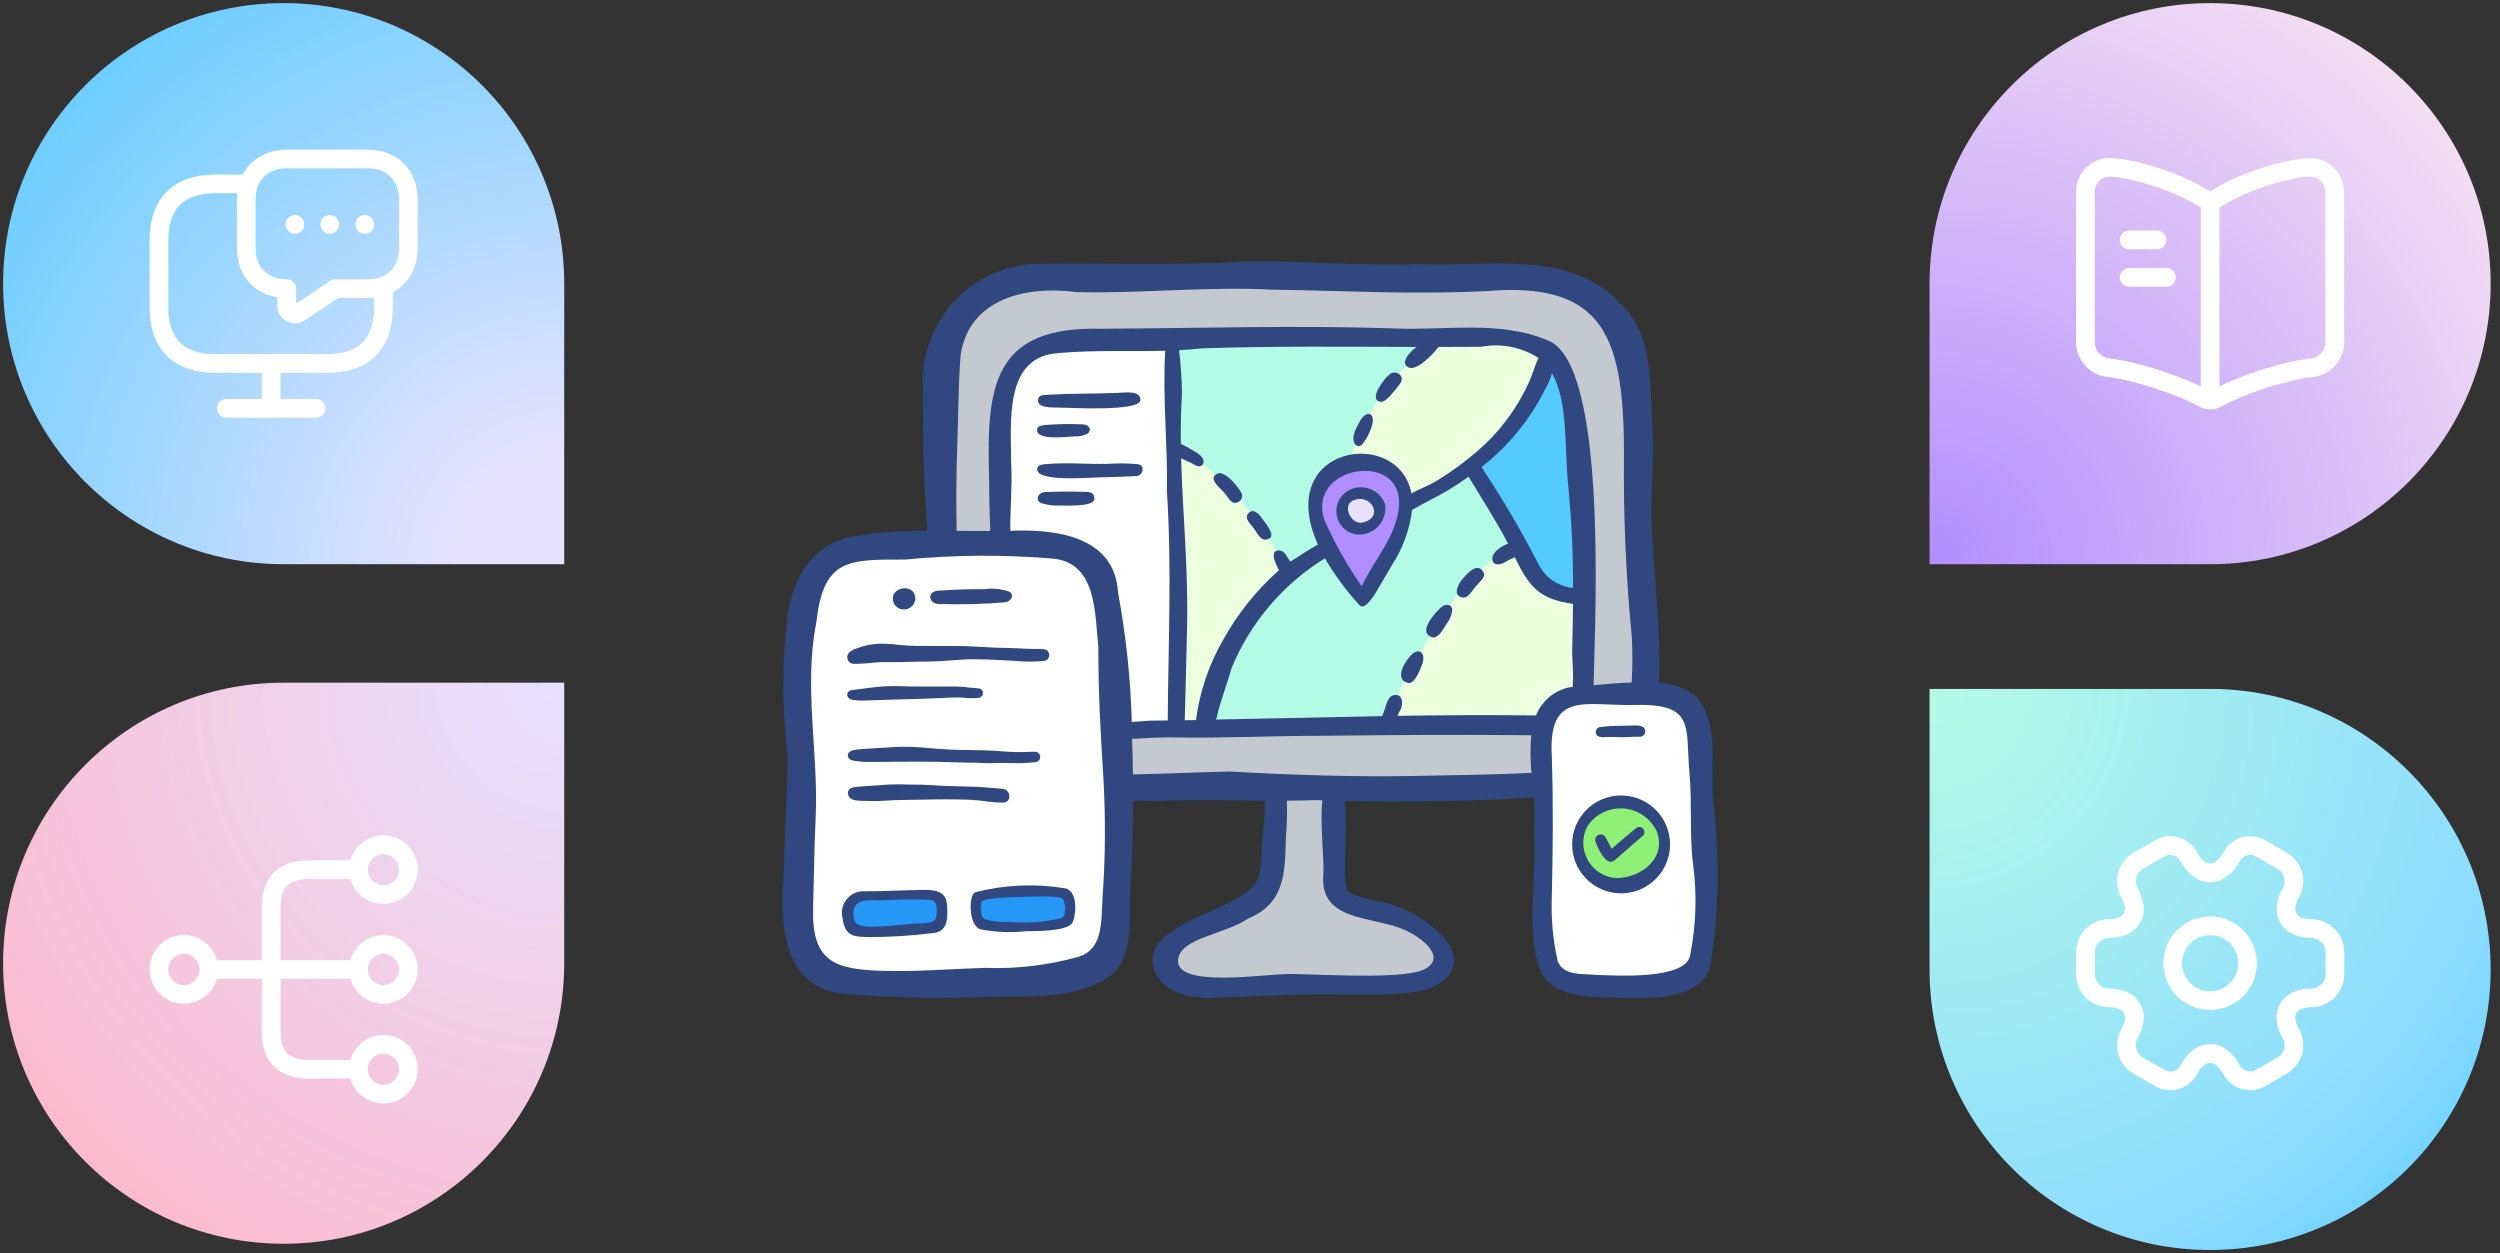
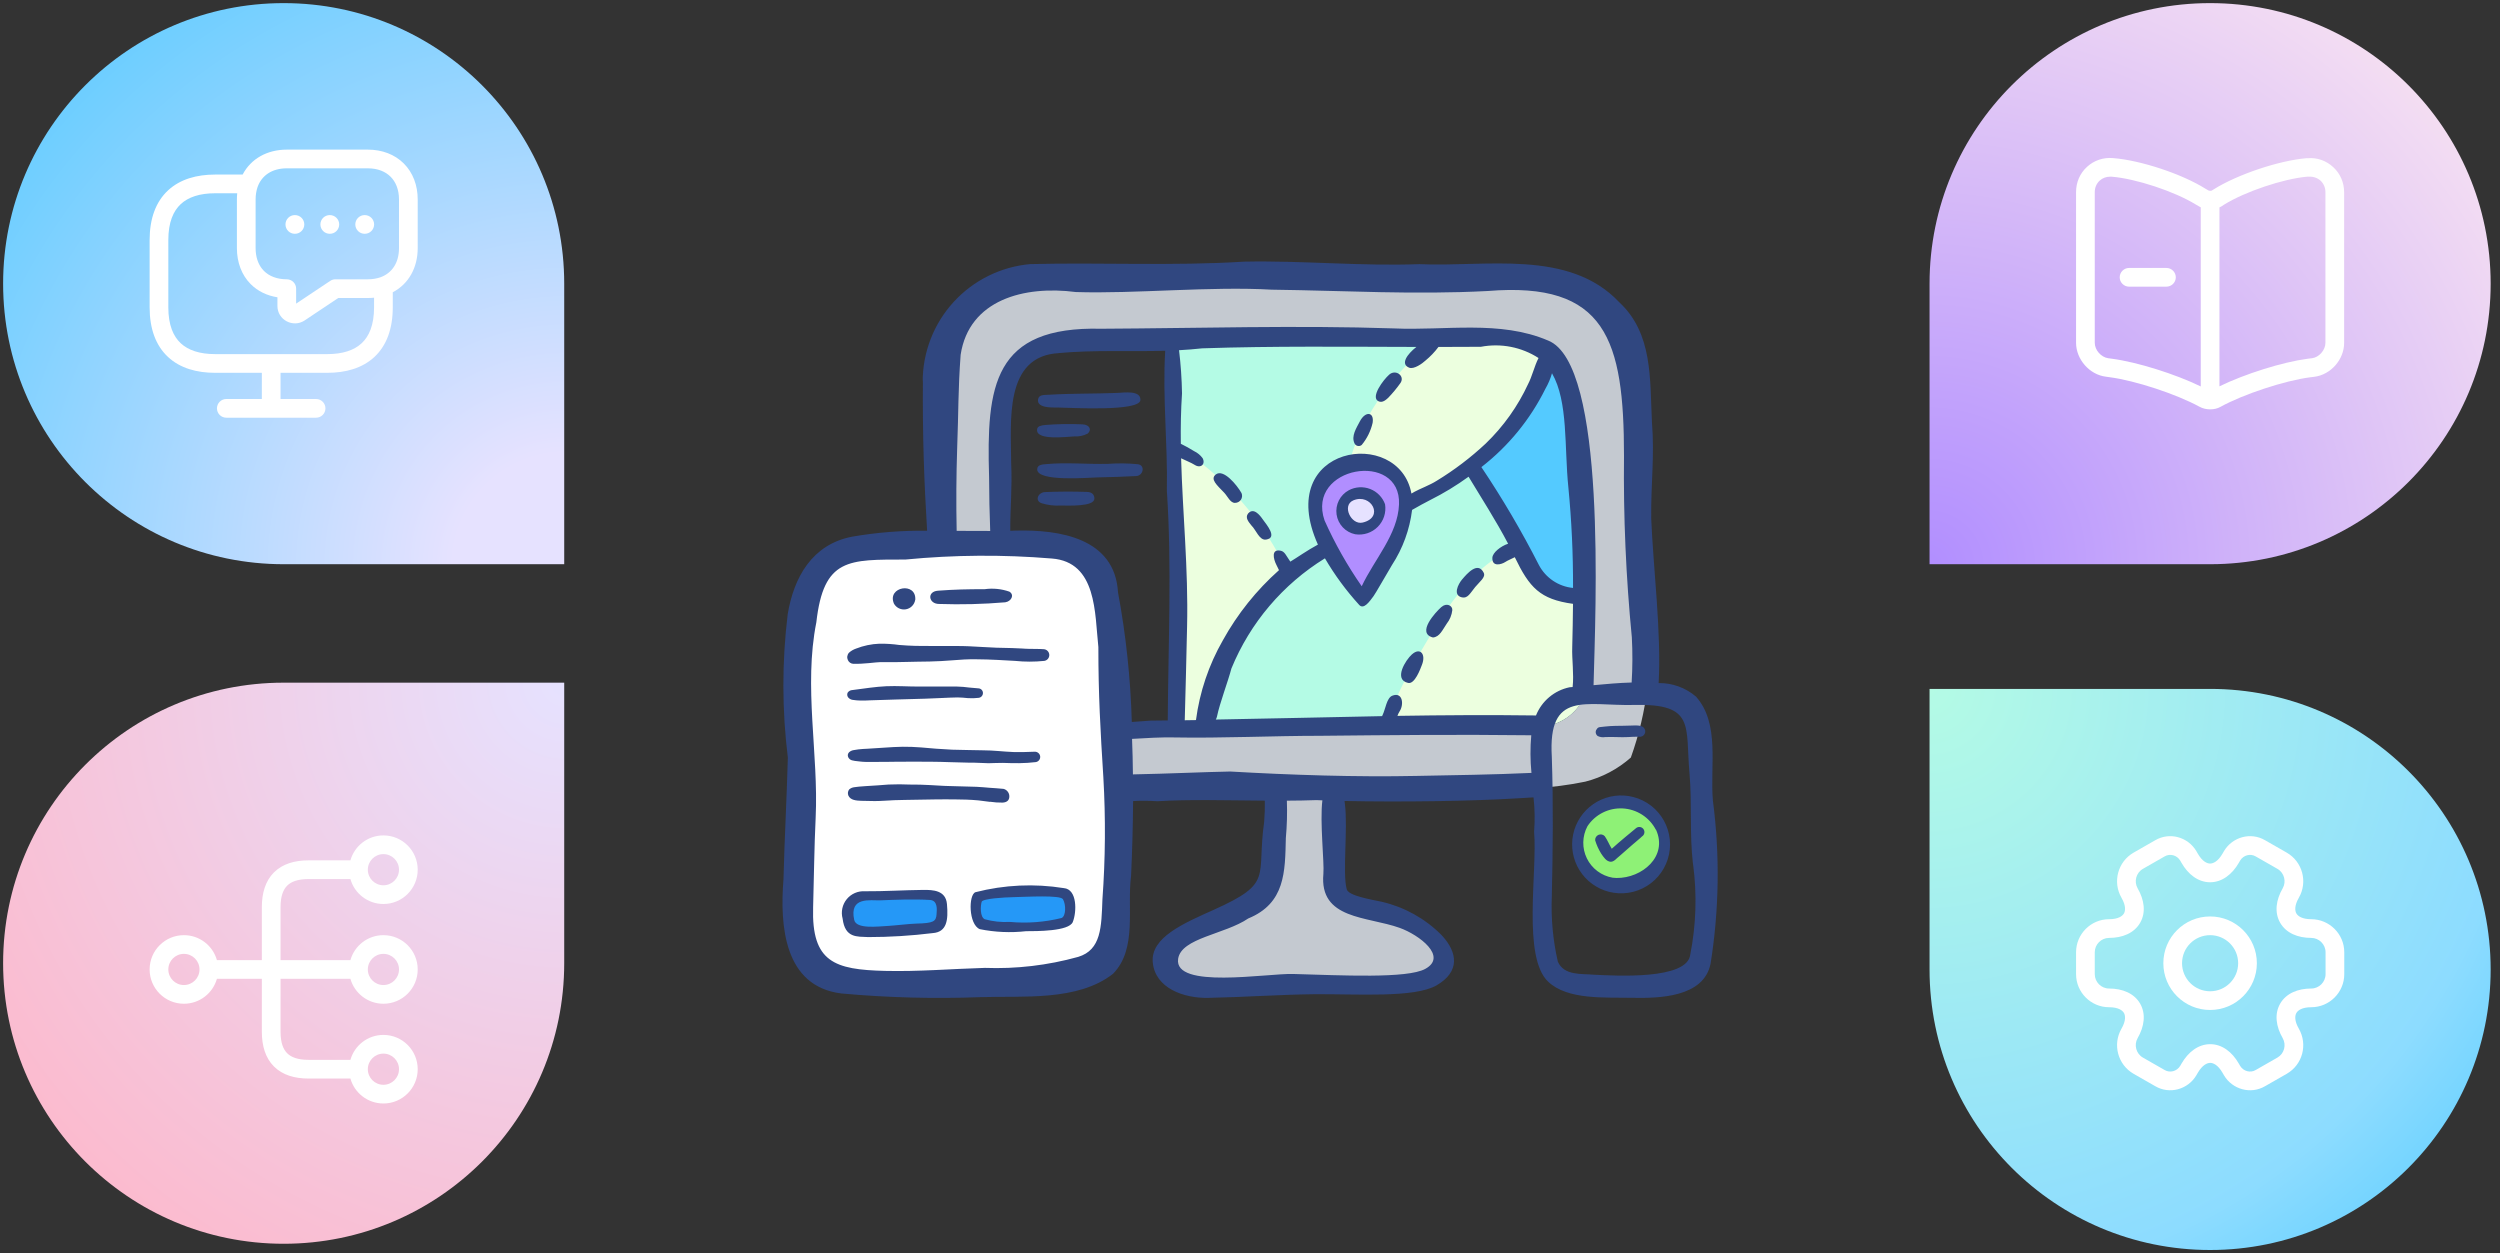
<svg xmlns="http://www.w3.org/2000/svg" width="401" height="201" viewBox="0 0 401 201" fill="none">
  <rect x="0" y="0" width="401" height="201" fill="#333333" stroke="none" />
  <g clip-path="url(#clip0_20_2559)">
    <g clip-path="url(#clip1_20_2559)">
      <path d="M261.587 121.511C259.497 123.36 256.997 124.684 254.293 125.374C244.213 127.511 228.681 126.799 213.711 126.66C214.095 129.992 214.182 133.351 213.97 136.699C213.59 138.728 213.852 140.825 214.72 142.699C216.148 144.971 219.148 145.481 221.717 146.239C224.035 146.924 226.23 147.969 228.223 149.336C230.072 150.604 231.906 152.76 231.096 154.852C230.417 156.611 228.276 157.215 226.42 157.504C219.044 158.438 211.602 158.742 204.175 158.411L193.157 158.231C190.963 158.197 188.327 157.901 187.352 155.925C187.059 155.184 186.987 154.375 187.144 153.595C187.301 152.814 187.681 152.096 188.237 151.526C189.363 150.399 190.701 149.507 192.175 148.901L198.966 145.594C200.537 144.984 201.927 143.984 203.005 142.687C203.872 141.168 204.309 139.441 204.268 137.692C204.486 134.02 204.565 130.346 204.505 126.671L190.798 126.874C181.206 127.238 171.601 126.934 162.051 125.966C159.688 125.913 157.417 125.041 155.627 123.499C154.396 121.892 153.663 119.96 153.52 117.941C152.882 113.941 152.425 109.927 152.147 105.9C151.847 101.456 151.772 97.005 151.682 92.554L151.183 64.984C150.979 61.94 151.22 58.883 151.9 55.909C153.985 48.469 162.103 45.034 169.81 44.809C184.678 44.407 199.472 44.722 214.416 44.891C221.95 44.974 229.472 44.201 237.006 44.344C244.54 44.486 247.663 43.249 254.293 46.83C256.093 47.805 260.848 49.305 262.146 58.511C263.159 66.776 263.725 75.089 263.841 83.415L264.325 98.625C265.152 106.362 264.216 114.187 261.587 121.511ZM199.93 53.64L174.283 54.559C170.7 54.329 167.135 55.226 164.087 57.124C161.767 59.148 160.332 62 160.09 65.07C159.867 68.108 159.983 71.162 160.435 74.175C160.838 80.817 160.856 87.477 160.487 94.121C160.513 98.079 160.837 102.028 161.455 105.937C161.495 108.706 162.263 111.416 163.682 113.794C166.682 117.352 172.307 116.962 176.946 117.004C188.946 117.105 198.632 117.176 210.595 116.456C213.186 116.302 219.381 116.299 221.98 116.321C226.003 116.362 228.692 116.321 232.716 116.456C237.54 116.773 242.379 116.795 247.206 116.524C248.389 116.46 249.544 116.133 250.586 115.567C251.627 115.002 252.53 114.211 253.228 113.254C253.75 111.303 254.052 109.301 254.128 107.284C254.841 92.154 254.116 76.991 251.965 61.999C251.455 59.886 250.357 57.96 248.8 56.445C245.705 55.062 242.417 54.16 239.05 53.771C224.458 53.771 219.508 53.587 206.256 53.569C202.967 53.576 199.66 53.572 199.93 53.64Z" fill="#C4C9D0" />
-       <path d="M199.928 53.64L174.282 54.558C170.699 54.329 167.134 55.226 164.086 57.123C161.766 59.148 160.331 62 160.088 65.07C159.866 68.108 159.982 71.162 160.433 74.175C160.837 80.817 160.855 87.477 160.486 94.121C160.512 98.078 160.836 102.028 161.453 105.937C161.494 108.706 162.262 111.415 163.681 113.793C166.681 117.352 172.306 116.962 176.945 117.003C188.945 117.105 198.631 117.176 210.593 116.456C213.185 116.302 219.38 116.298 221.979 116.321C226.002 116.362 228.691 116.321 232.715 116.456C237.539 116.773 242.378 116.795 247.205 116.523C248.388 116.459 249.543 116.133 250.585 115.567C251.626 115.001 252.529 114.211 253.227 113.253C253.749 111.303 254.051 109.301 254.127 107.283C254.84 92.154 254.115 76.991 251.964 61.998C251.454 59.886 250.356 57.96 248.799 56.445C245.704 55.062 242.416 54.16 239.049 53.771C224.457 53.771 219.507 53.587 206.255 53.568C202.966 53.576 199.659 53.572 199.928 53.64Z" fill="white" />
      <path d="M249.002 56.651C246.899 61.967 243.897 66.881 240.126 71.178C230.083 81.892 213.797 84.678 203.398 95.055C197.563 100.942 194.066 108.749 193.558 117.022C192.137 117.022 189.977 116.868 188.544 116.868C188.567 113.205 188.773 109.668 188.706 105.993C188.649 102.896 188.931 99.802 189.024 96.704C189.126 93.329 189.002 89.954 188.882 86.579L187.712 54.078L199.929 53.639C199.659 53.572 202.967 53.576 206.274 53.583C219.527 53.583 224.477 53.786 239.068 53.786C242.435 54.175 245.723 55.077 248.818 56.459L249.002 56.651ZM249.249 94.818C248.379 94.32 247.575 93.714 246.857 93.014C246.163 92.42 245.554 91.733 245.049 90.971C244.564 90.09 244.165 89.164 243.857 88.207C241.586 83.582 238.965 79.138 236.016 74.913C226.033 82.725 212.473 86.006 203.391 95.055C197.556 100.942 194.059 108.749 193.551 117.022C199.233 116.969 204.914 116.774 210.587 116.437C213.178 116.283 219.373 116.28 221.972 116.302C225.996 116.343 228.684 116.302 232.708 116.437C237.532 116.754 242.371 116.776 247.198 116.505C248.382 116.44 249.536 116.114 250.578 115.548C251.62 114.983 252.522 114.192 253.221 113.235C253.743 111.284 254.044 109.282 254.121 107.265C254.203 103.515 254.263 99.903 254.278 96.389C252.551 96.044 250.866 95.517 249.249 94.818Z" fill="#B4FBE5" />
      <path d="M206.713 92.14C205.552 93.046 204.445 94.021 203.398 95.057C197.563 100.945 194.066 108.751 193.558 117.025C192.137 117.025 189.977 116.871 188.545 116.871C188.567 113.207 188.773 109.671 188.706 105.996C188.65 102.899 188.931 99.805 189.025 96.707C189.126 93.332 189.002 89.957 188.882 86.582L188.331 71.207C196.37 76.241 202.76 83.518 206.713 92.14ZM248.8 56.462C245.705 55.08 242.417 54.178 239.05 53.789C236.05 53.789 233.496 53.789 231.175 53.766C226.139 57.379 221.992 62.09 219.047 67.544C215.977 73.312 214.839 79.913 215.8 86.376C224.316 81.809 233.56 78.186 240.126 71.177C243.897 66.88 246.9 61.966 249.002 56.65L248.8 56.462ZM249.25 94.821C248.379 94.323 247.575 93.717 246.857 93.017C246.163 92.423 245.554 91.735 245.05 90.974C244.565 90.093 244.165 89.167 243.857 88.21C243.775 87.989 243.681 87.771 243.591 87.554C240.997 88.632 238.64 90.21 236.653 92.196C233.997 94.933 231.692 97.99 229.791 101.297C228.586 103.275 227.433 105.275 226.333 107.297C224.71 110.161 223.369 113.175 222.328 116.297C226.157 116.331 228.812 116.297 232.716 116.429C237.54 116.745 242.379 116.768 247.206 116.496C248.389 116.432 249.544 116.105 250.586 115.54C251.627 114.974 252.53 114.184 253.228 113.226C253.75 111.276 254.052 109.273 254.128 107.256C254.211 103.506 254.271 99.895 254.286 96.381C252.557 96.04 250.869 95.517 249.25 94.821Z" fill="#ECFFDF" />
      <path d="M245.05 90.973C245.555 91.734 246.163 92.422 246.858 93.016C247.576 93.716 248.38 94.322 249.25 94.82C250.869 95.518 252.557 96.043 254.286 96.388C254.47 84.88 253.694 73.378 251.965 62C251.476 59.979 250.453 58.127 249.003 56.638C246.9 61.954 243.897 66.868 240.126 71.165C238.85 72.519 237.471 73.773 236.001 74.915C238.95 79.14 241.572 83.584 243.843 88.209C244.156 89.167 244.56 90.092 245.05 90.973Z" fill="#54CAFF" />
      <path d="M218.425 95.941C216.607 93.43 214.929 90.82 213.4 88.123C212.32 86.372 211.553 84.447 211.131 82.434C210.84 81.404 210.807 80.318 211.033 79.272C211.259 78.226 211.738 77.251 212.429 76.434C213.623 75.287 215.121 74.507 216.745 74.184C218.448 73.868 220.206 74.103 221.766 74.855C222.668 75.214 223.469 75.785 224.104 76.519C224.738 77.254 225.187 78.13 225.411 79.074C225.811 81.331 225.473 83.657 224.447 85.707C222.946 89.392 220.917 92.839 218.425 95.941Z" fill="#B18EFF" />
      <path d="M217.027 79.469C216.652 79.658 216.323 79.927 216.064 80.258C215.805 80.589 215.623 80.974 215.53 81.383C215.437 81.793 215.436 82.219 215.527 82.629C215.619 83.039 215.799 83.424 216.057 83.756C216.315 84.088 216.642 84.359 217.017 84.549C217.392 84.74 217.804 84.845 218.224 84.857C218.644 84.869 219.062 84.788 219.447 84.619C219.832 84.451 220.175 84.199 220.451 83.883C223.106 80.924 219.326 78.186 217.027 79.469Z" fill="#E6E2FF" />
      <path d="M130.374 92.178C123.916 109.525 129.147 125.778 127.936 144.262C127.954 147.078 128.219 149.888 128.727 152.658C128.944 153.51 129.364 154.296 129.952 154.949C130.54 155.602 131.278 156.103 132.102 156.408C133.13 156.866 134.234 157.129 135.357 157.184C145.987 158.531 156.748 158.477 167.364 157.023C170.495 156.577 174.965 156.198 176.761 153.588C178.113 151.2 178.793 148.49 178.726 145.747C178.632 131.099 178.325 118.237 178.235 103.589C178.209 99.355 177.207 92.155 173.836 89.598C171.545 88.189 168.885 87.497 166.197 87.61C157.081 87.164 147.946 87.303 138.849 88.027C135.882 88.252 131.21 89.973 130.374 92.178Z" fill="white" />
-       <path d="M138.509 143.615C139.259 143.566 141.411 143.454 142.394 143.495C144.836 143.386 147.284 143.468 149.714 143.739C150.059 143.808 150.377 143.973 150.632 144.215C150.778 144.344 150.897 144.502 150.981 144.677C151.066 144.853 151.114 145.044 151.124 145.239C151.237 146.135 151.033 147.043 150.546 147.804C150.397 148.054 150.192 148.266 149.946 148.423C149.638 148.577 149.301 148.664 148.956 148.678C146.456 148.948 143.964 149.18 141.479 149.375C140.912 149.433 140.341 149.445 139.772 149.413C139.177 149.347 138.587 149.233 138.01 149.071C137.449 148.991 136.931 148.727 136.536 148.321C136.325 148.017 136.196 147.663 136.161 147.294C135.994 146.394 136.111 145.465 136.495 144.635C136.75 144.001 137.774 143.668 138.509 143.615ZM160.12 143.045C159.494 143.06 158.877 143.198 158.304 143.451C157.731 143.705 157.214 144.069 156.782 144.523C156.517 145.051 156.42 145.649 156.507 146.234C156.593 146.819 156.859 147.364 157.266 147.793C157.696 148.119 158.2 148.333 158.733 148.415C159.557 148.541 160.394 148.575 161.226 148.516C164.399 148.408 167.575 148.299 170.721 147.875C171.206 147.575 171.567 147.11 171.737 146.566C171.807 145.968 171.781 145.363 171.659 144.774C171.284 143.293 169.975 143.034 168.831 143.004C165.929 142.861 163.021 142.874 160.12 143.045Z" fill="#2598F7" />
-       <path d="M250.152 113.083C248.048 113.915 247.673 116.686 247.639 118.948C247.481 129.37 247.526 139.789 247.774 150.204C247.587 152.261 248.145 154.317 249.345 155.998C251.052 157.4 253.232 158.094 255.435 157.936C260.084 158.423 264.78 158.192 269.359 157.25C270.38 157.042 271.338 156.595 272.153 155.945C272.83 155.141 273.335 154.207 273.637 153.2C273.938 152.193 274.031 151.135 273.908 150.091C274.023 139.105 273.167 128.13 271.35 117.294C271.238 115.873 270.734 114.512 269.895 113.36C269.013 112.631 267.98 112.105 266.871 111.82C265.762 111.536 264.604 111.499 263.479 111.714C258.992 111.471 254.495 111.932 250.152 113.083Z" fill="white" />
+       <path d="M138.509 143.615C139.259 143.566 141.411 143.454 142.394 143.495C144.836 143.386 147.284 143.468 149.714 143.739C150.059 143.808 150.377 143.973 150.632 144.215C150.778 144.344 150.897 144.502 150.981 144.677C151.066 144.853 151.114 145.044 151.124 145.239C151.237 146.135 151.033 147.043 150.546 147.804C150.397 148.054 150.192 148.266 149.946 148.423C149.638 148.577 149.301 148.664 148.956 148.678C146.456 148.948 143.964 149.18 141.479 149.375C140.912 149.433 140.341 149.445 139.772 149.413C139.177 149.347 138.587 149.233 138.01 149.071C137.449 148.991 136.931 148.727 136.536 148.321C136.325 148.017 136.196 147.663 136.161 147.294C136.75 144.001 137.774 143.668 138.509 143.615ZM160.12 143.045C159.494 143.06 158.877 143.198 158.304 143.451C157.731 143.705 157.214 144.069 156.782 144.523C156.517 145.051 156.42 145.649 156.507 146.234C156.593 146.819 156.859 147.364 157.266 147.793C157.696 148.119 158.2 148.333 158.733 148.415C159.557 148.541 160.394 148.575 161.226 148.516C164.399 148.408 167.575 148.299 170.721 147.875C171.206 147.575 171.567 147.11 171.737 146.566C171.807 145.968 171.781 145.363 171.659 144.774C171.284 143.293 169.975 143.034 168.831 143.004C165.929 142.861 163.021 142.874 160.12 143.045Z" fill="#2598F7" />
      <path d="M255.732 129.963C254.814 130.712 254.107 131.687 253.68 132.792C253.252 133.897 253.12 135.094 253.295 136.266C253.316 137.858 253.959 139.377 255.087 140.5C255.791 141.053 256.612 141.438 257.487 141.625C258.25 141.832 259.041 141.92 259.831 141.884C261.416 141.709 262.919 141.092 264.17 140.103C265.086 139.491 265.864 138.692 266.45 137.759C266.941 136.855 267.183 135.836 267.151 134.807C267.118 133.778 266.813 132.777 266.266 131.905C265.702 131.046 264.955 130.323 264.077 129.788C263.2 129.254 262.214 128.921 261.192 128.815C259.296 128.592 257.378 128.995 255.732 129.963Z" fill="#8EF176" />
      <path d="M166.506 64.044C166.649 63.271 167.455 63.365 168.261 63.316C171.82 63.095 175.593 63.17 179.196 63.024C180.355 62.975 182.972 62.574 182.924 64.149C182.86 66.08 171.558 65.383 169.66 65.368C168.674 65.375 166.255 65.45 166.506 64.044ZM172.3 70.003C173.039 70.047 173.776 69.896 174.438 69.564C175.15 69.009 174.843 68.109 173.605 68.064C171.641 67.974 169.674 68.007 167.714 68.161C166.964 68.225 166.454 68.364 166.364 68.788C165.94 70.756 171.224 70.033 172.3 70.003ZM174.325 78.901C172.09 78.827 169.854 78.836 167.62 78.928C166.514 78.976 165.921 80.293 167.057 80.713C168.048 81.021 169.086 81.148 170.121 81.088C171.49 81.088 175.555 81.294 175.54 79.963C175.533 79.423 175.263 78.928 174.325 78.901ZM182.5 74.458C180.897 74.304 179.284 74.287 177.677 74.405C174.036 74.469 171.055 74.146 167.841 74.443C167.316 74.491 166.364 74.491 166.364 75.286C166.364 77.315 174.569 76.61 176.054 76.576C178.116 76.531 180.209 76.475 182.267 76.359C183.377 76.295 183.749 74.615 182.5 74.458ZM226.491 104.945C225.467 105.845 223.461 109.029 225.869 109.543C226.926 109.771 227.811 107.338 228.074 106.655C228.768 104.911 227.789 103.805 226.499 104.945H226.491ZM231.182 97.378C230.282 98.18 227.132 101.559 229.851 102.253C230.931 102.159 231.37 101.038 232.052 100.044C232.55 99.415 232.862 98.659 232.952 97.861C232.99 97.126 232.019 96.631 231.19 97.378H231.182ZM234.535 92.923C233.856 93.729 232.997 95.499 234.509 95.821C235.424 96.02 235.821 95.146 236.616 94.168C237.299 93.328 238.353 92.596 237.985 91.865C237.048 89.983 235.292 92.034 234.542 92.923H234.535ZM198.1 80.66C198.287 80.661 198.471 80.615 198.636 80.527C198.801 80.439 198.941 80.311 199.045 80.156C199.148 79.999 199.21 79.82 199.227 79.634C199.243 79.448 199.213 79.26 199.139 79.089C198.389 77.773 196.255 75.185 195.036 76.089C194.046 76.839 195.182 77.799 196.364 79.033C196.904 79.595 197.346 80.705 198.107 80.66H198.1ZM203.069 86.551C204.977 86.278 203.189 84.196 202.574 83.345C202.06 82.595 201.074 81.358 200.192 82.37C199.66 83.056 200.316 83.758 200.736 84.294C201.49 85.025 202 86.709 203.076 86.551H203.069ZM221.069 64.34C221.729 64.715 222.355 64.085 222.662 63.815C223.382 63.069 224.044 62.269 224.642 61.423C225.392 60.298 223.87 59.173 222.831 60.088C221.875 60.924 219.831 63.676 221.061 64.34H221.069ZM218.414 71.375C219.27 70.345 219.871 69.127 220.169 67.82C220.446 66.028 219.002 65.915 218.121 67.588C217.532 68.713 216.734 69.931 217.244 71.075C217.288 71.184 217.357 71.281 217.445 71.359C217.534 71.436 217.639 71.492 217.753 71.521C217.867 71.55 217.986 71.552 218.101 71.527C218.215 71.501 218.323 71.449 218.414 71.375ZM217.375 85.696C216.612 85.538 215.915 85.149 215.381 84.582C214.847 84.014 214.5 83.296 214.388 82.525C214.276 81.753 214.405 80.966 214.756 80.27C215.107 79.574 215.664 79.003 216.351 78.635C216.874 78.358 217.449 78.197 218.039 78.162C218.629 78.128 219.22 78.22 219.771 78.433C220.322 78.647 220.821 78.976 221.234 79.399C221.647 79.822 221.964 80.329 222.164 80.885C222.267 81.538 222.215 82.207 222.011 82.836C221.807 83.466 221.458 84.038 220.991 84.507C220.524 84.975 219.954 85.328 219.325 85.534C218.697 85.741 218.029 85.796 217.375 85.696ZM217.075 80.259C215.177 81.061 216.726 84.245 218.556 83.821C222.119 83 219.936 79.048 217.071 80.259H217.075ZM150.625 96.875C154.165 96.996 157.708 96.907 161.237 96.609C162.201 96.47 162.764 95.435 161.913 94.903C160.641 94.455 159.28 94.319 157.945 94.505C155.166 94.505 153.096 94.55 150.445 94.749C148.63 94.884 148.937 96.875 150.625 96.875ZM146.808 96.238C147.036 93.268 142.225 94.085 143.387 96.819C143.572 97.15 143.855 97.416 144.197 97.58C144.539 97.744 144.924 97.797 145.297 97.734C145.671 97.67 146.016 97.492 146.285 97.224C146.553 96.956 146.732 96.611 146.796 96.238H146.808ZM151.892 145.01C152.118 147.56 151.892 149.51 149.597 149.671C146.169 150.094 142.717 150.307 139.262 150.309C137.489 150.211 135.542 150.5 135.156 147.346C135.01 146.812 134.993 146.251 135.108 145.709C135.222 145.167 135.465 144.66 135.815 144.231C136.165 143.802 136.612 143.462 137.12 143.241C137.628 143.02 138.181 142.923 138.734 142.959C141.842 142.981 144.962 142.775 148.079 142.741C149.654 142.726 151.698 142.801 151.892 145.01ZM149.162 144.354C146.537 144.185 143.324 144.331 141.227 144.414C139.634 144.474 136.18 143.746 137.016 147.56C137.342 149.06 140.766 148.603 142.413 148.52C143.586 148.456 145.787 148.179 146.972 148.145C149.755 148.081 150.145 147.796 150.224 146.645C150.276 145.918 150.449 144.433 149.162 144.354ZM172.079 147.883C171.471 149.405 166.195 149.356 164.579 149.364C162.103 149.64 159.599 149.529 157.158 149.038C155.346 148.288 155.327 143.525 156.46 143.109C161.089 141.92 165.912 141.697 170.631 142.453C172.821 142.625 172.712 146.308 172.079 147.875V147.883ZM170.5 144.238C170.091 143.525 164.635 143.863 162.651 143.9C161.035 143.934 157.604 144.136 157.458 144.65C157.255 145.333 157.184 147.069 157.941 147.444C159.251 147.807 160.612 147.952 161.969 147.875C164.757 148.132 167.569 147.919 170.286 147.245C170.991 146.926 170.999 145.096 170.5 144.238ZM136.705 112.25C137.147 112.322 137.593 112.362 138.04 112.37C138.415 112.37 139.191 112.37 139.667 112.329C140.706 112.265 146.59 112.138 148.394 112.07C149.267 112.033 150.141 112.003 151.019 111.961C151.896 111.92 152.747 111.879 153.61 111.868C154.161 111.868 154.701 111.928 155.252 111.98C155.823 112.018 156.395 112.003 156.963 111.935C157.163 111.916 157.348 111.82 157.479 111.666C157.61 111.513 157.676 111.315 157.664 111.114C157.652 110.929 157.572 110.755 157.44 110.626C157.308 110.497 157.132 110.421 156.948 110.413C156.447 110.379 155.947 110.335 155.448 110.281C154.806 110.191 154.16 110.139 153.512 110.124H147.614C146.672 110.124 145.739 110.105 144.79 110.071C143.92 110.041 143.042 110.038 142.165 110.071C141.287 110.105 140.402 110.21 139.54 110.311C138.599 110.42 137.665 110.544 136.712 110.686C136.564 110.692 136.418 110.733 136.288 110.805C136.157 110.877 136.046 110.979 135.962 111.103C135.901 111.23 135.878 111.372 135.897 111.512C135.915 111.652 135.975 111.784 136.068 111.89C136.236 112.075 136.46 112.201 136.705 112.25ZM156.059 122.33H156.085H155.354H155.38C154.352 122.296 153.329 122.274 152.301 122.248C151.352 122.221 150.4 122.184 149.451 122.184C147.535 122.184 145.626 122.15 143.714 122.184C142.469 122.203 141.224 122.221 139.964 122.21H138.839C138.576 122.21 138.31 122.184 138.047 122.158C137.785 122.131 137.436 122.101 137.136 122.053C136.972 122.036 136.81 122.003 136.652 121.955C136.521 121.919 136.399 121.855 136.295 121.767C136.19 121.678 136.106 121.569 136.049 121.445C135.99 121.316 135.973 121.172 135.998 121.033C136.024 120.894 136.091 120.765 136.191 120.665C136.4 120.475 136.662 120.354 136.941 120.316C137.181 120.271 137.417 120.234 137.657 120.204C138.156 120.14 138.662 120.121 139.157 120.095C140.076 120.046 140.995 119.983 141.91 119.919C142.825 119.855 143.83 119.791 144.794 119.78C145.757 119.769 146.774 119.81 147.76 119.889L150.134 120.091C150.996 120.159 151.86 120.211 152.725 120.249C154.379 120.301 156.033 120.313 157.682 120.35C158.507 120.35 159.329 120.403 160.15 120.466C160.971 120.53 161.774 120.598 162.584 120.628H164.29C164.871 120.628 165.415 120.575 165.985 120.575C166.187 120.572 166.385 120.64 166.541 120.769C166.698 120.897 166.804 121.077 166.84 121.276C166.875 121.495 166.822 121.719 166.693 121.9C166.564 122.08 166.369 122.202 166.15 122.24C165.268 122.346 164.38 122.404 163.491 122.413C162.618 122.439 161.74 122.383 160.866 122.368C160.097 122.368 159.333 122.401 158.564 122.42L156.059 122.326V122.33ZM136.851 106.475C138.58 106.524 140.522 106.209 141.201 106.205H143.778C144.932 106.205 146.091 106.141 147.246 106.134C148.484 106.134 149.721 106.096 150.955 106.036C152.189 105.976 153.426 105.849 154.664 105.781C155.901 105.714 157.12 105.759 158.316 105.781C158.29 105.781 161.271 105.89 162.816 106.006C164.376 106.168 165.948 106.168 167.507 106.006C167.736 105.971 167.943 105.853 168.09 105.675C168.237 105.497 168.314 105.271 168.306 105.041C168.298 104.81 168.206 104.59 168.047 104.423C167.888 104.255 167.674 104.151 167.444 104.131C166.638 104.071 165.824 104.101 165.018 104.075C164.643 104.075 164.268 104.038 163.893 104.019C163.375 103.989 162.858 103.959 162.34 103.951L159.82 103.891C159.033 103.861 158.249 103.816 157.465 103.771C156.074 103.689 154.682 103.606 153.291 103.621H150.07C148.994 103.621 147.932 103.621 146.864 103.599C145.986 103.565 145.109 103.535 144.239 103.453C143.187 103.304 142.125 103.236 141.062 103.25C139.777 103.298 138.509 103.563 137.312 104.034C136.898 104.174 136.515 104.396 136.187 104.686C136.04 104.842 135.943 105.04 135.91 105.252C135.876 105.464 135.908 105.681 136 105.875C136.074 106.043 136.192 106.188 136.342 106.294C136.492 106.4 136.668 106.462 136.851 106.475ZM158.793 128.6C159.463 128.701 160.14 128.747 160.818 128.739C161.493 128.698 161.838 128.39 161.89 127.891C161.926 127.595 161.856 127.296 161.69 127.048C161.525 126.8 161.277 126.619 160.99 126.538C160.24 126.451 159.49 126.421 158.74 126.361C157.99 126.301 157.338 126.234 156.633 126.204C155.174 126.148 153.715 126.125 152.252 126.08C151.735 126.08 151.214 126.039 150.692 126.013C149.657 125.964 148.679 125.881 147.573 125.859C146.466 125.836 145.364 125.859 144.265 125.803C143.104 125.797 141.944 125.853 140.789 125.971C139.664 126.05 137.721 126.14 137.039 126.268C136.734 126.298 136.446 126.421 136.214 126.62C136.104 126.759 136.033 126.925 136.01 127.101C135.987 127.276 136.012 127.455 136.082 127.618C136.427 128.368 137.369 128.416 138.134 128.45C138.55 128.45 139.592 128.491 140.309 128.491C141.25 128.491 142.319 128.401 143.474 128.349C144.569 128.3 145.664 128.315 146.759 128.281C147.854 128.248 148.84 128.259 149.879 128.229C151.004 128.191 152.312 128.229 153.437 128.229C154.165 128.229 155.688 128.259 156.94 128.383C157.544 128.461 158.166 128.548 158.793 128.619V128.6ZM256.262 118.055C256.634 118.238 257.054 118.299 257.462 118.228C258.089 118.205 258.715 118.205 259.337 118.228C259.96 118.25 260.511 118.258 261.093 118.228C261.674 118.198 262.169 118.164 262.709 118.168H263.193C263.369 118.136 263.531 118.05 263.656 117.922C263.781 117.794 263.863 117.631 263.891 117.454C263.919 117.277 263.892 117.096 263.812 116.935C263.733 116.775 263.605 116.643 263.448 116.559C263.23 116.452 262.992 116.389 262.75 116.375C262.448 116.354 262.145 116.354 261.843 116.375C261.254 116.375 260.673 116.416 260.084 116.42C259.495 116.424 258.872 116.42 258.272 116.465C257.92 116.495 256.949 116.578 256.604 116.63C256.505 116.641 256.41 116.675 256.328 116.73C256.245 116.785 256.176 116.859 256.128 116.945C256.024 117.06 255.962 117.207 255.951 117.361C255.94 117.494 255.963 117.627 256.018 117.748C256.072 117.87 256.156 117.975 256.262 118.055ZM274.375 154.584C273.276 159.976 266.159 160.145 261.685 160.048C257.429 159.954 251.436 160.423 248.32 157.456C244.158 153.515 246.618 139.783 246.07 133.415C246.214 131.578 246.183 129.73 245.976 127.899C245.204 127.94 244.405 127.985 243.569 128.041C236.279 128.506 224.635 128.671 215.665 128.476L215.721 128.956C216.228 132.853 215.309 140.041 216.014 142.64C216.295 143.683 219.85 144.264 221.639 144.646C225.254 145.485 228.562 147.321 231.186 149.945C233.868 152.78 234.186 155.866 230.436 158.045C226.896 160.1 217.686 159.421 210.895 159.47C205.184 159.534 199.48 159.95 193.765 160.059C189.963 160.134 185.301 158.559 184.904 154.37C184.529 150.369 189.816 148.119 194.759 145.899C204.366 141.579 201.509 140.739 202.769 131.859C202.866 130.717 202.903 129.57 202.878 128.424C196.795 128.383 190.754 128.199 185.627 128.518C184.337 128.428 183.042 128.419 181.75 128.491C181.718 132.493 181.609 136.494 181.424 140.491C180.749 145.61 182.451 152.18 178.536 156.193C172.855 160.64 164.099 159.714 157.27 159.943C149.833 160.223 142.385 160.026 134.972 159.354C125.755 158.229 125.076 148.479 125.669 141.043C125.834 134.529 126.197 128.011 126.37 121.513C125.423 113.872 125.416 106.144 126.351 98.503C127.337 92.585 130.262 87.335 136.66 86.086C140.638 85.398 144.672 85.078 148.709 85.13C148.24 77.413 147.959 70.13 148.034 60.834L148 61.25C147.991 56.514 149.757 51.947 152.951 48.45C156.144 44.953 160.533 42.781 165.25 42.361C176.673 42.076 188.125 42.688 199.559 41.968C208.934 41.776 218.309 42.718 227.684 42.369C238.188 42.875 251.643 39.875 259.75 48.5C265.128 53.514 264.625 60.77 264.966 67.591C265.416 73.216 264.794 77.51 264.854 83.154C265.165 90.924 266.504 101.529 266.046 109.565C268.245 109.537 270.378 110.311 272.046 111.744C275.916 116.098 274.259 122.93 274.75 128.431C275.885 137.121 275.758 145.93 274.375 154.584ZM153.449 85.149C155.245 85.149 157.045 85.179 158.83 85.168C158.717 82.294 158.657 79.418 158.65 76.543C158.204 61.831 159.344 52.303 176.62 52.73C192.295 52.651 207.94 52.153 223.619 52.678C231.786 53.053 240.599 51.313 248.309 54.62C257.766 58.34 255.906 98.011 255.606 109.903C257.575 109.723 259.675 109.528 261.715 109.475C261.866 107.058 261.876 104.634 261.745 102.215C260.803 92.559 260.383 82.858 260.489 73.156C260.489 54.47 257.612 45.125 238.63 46.678C226.784 47.296 215.98 46.625 204.25 46.468H204.062C194.196 45.89 181.964 47.154 172.562 46.843C164.271 45.763 155.436 48.08 154.086 56.908C153.663 62.664 153.76 65.908 153.531 71.836C153.384 76.272 153.356 80.711 153.449 85.149ZM251.766 110.236L252.25 110.199C252.479 108.106 252.115 105.699 252.186 103.824C252.249 101.426 252.29 99.104 252.31 96.856C247 96.125 245.327 94.25 242.972 89.375C242.459 89.649 241.847 89.874 241.409 90.166C240.88 90.508 239.301 91.021 239.376 89.461C239.414 88.648 240.685 87.62 241.9 87.211C239.988 83.544 237.509 79.711 235.559 76.464C233.607 77.881 231.543 79.135 229.386 80.214C228.539 80.638 227.571 81.181 226.499 81.789C226.112 84.945 225.008 87.972 223.27 90.635C222.243 92.349 220.645 95.184 220.311 95.626C219.67 96.493 218.736 97.839 218.005 97.018C215.92 94.729 214.081 92.228 212.519 89.555C205.775 93.71 200.523 99.896 197.519 107.225C196.967 109.34 195.644 112.775 195.205 114.928C195.168 115.099 195.104 115.264 195.014 115.415C203.961 115.258 212.819 115.04 221.695 114.868C221.695 114.819 221.732 114.766 221.755 114.721C222.246 113.705 222.422 111.95 223.315 111.594C224.991 110.923 225.231 112.993 224.493 114.106C224.352 114.333 224.236 114.574 224.147 114.826C231.509 114.706 238.896 114.658 246.374 114.759C246.828 113.618 247.559 112.607 248.5 111.818C249.441 111.028 250.563 110.485 251.766 110.236ZM184.559 115.588L187.307 115.558C187.379 103.558 187.982 90.808 187.165 78.729C187.319 71.229 186.449 63.729 186.899 56.263C181.187 56.42 175.461 56.109 169.757 56.638H169.971C160.971 56.986 162.179 67.719 162.19 74.21C162.381 78.478 162.021 81.384 162.051 85.138L162.906 85.108C169.99 84.928 178.829 86.323 179.328 95.008C180.605 101.872 181.345 108.826 181.54 115.805L184.559 115.588ZM190.409 100.426C190.296 105.283 190.169 111.031 190.034 115.528L191.834 115.501C192.423 110.994 193.889 106.646 196.15 102.703C198.492 98.471 201.536 94.667 205.15 91.453C204.959 91.078 204.809 90.751 204.726 90.59C204.261 89.686 203.849 87.988 205.442 88.34C206.058 88.468 206.327 89.165 206.673 89.641L206.969 90.088C207.993 89.476 209.74 88.239 211.394 87.354C204.216 71.36 224.418 68.36 226.394 79.168L226.907 78.871C227.657 78.448 229.394 77.791 230.429 77.128C233.253 75.412 235.892 73.409 238.304 71.15C241.154 68.407 243.467 65.157 245.125 61.565L245.069 61.681C245.774 60.335 246.093 58.779 246.779 57.425C244.044 55.66 240.736 55.016 237.539 55.625C235.27 55.625 232.997 55.648 230.729 55.651C230.129 56.456 229.434 57.185 228.659 57.823C228.145 58.31 226.784 59.278 226.034 58.978C224.579 58.404 225.696 56.825 227.189 55.648C215.725 55.625 204.25 55.49 192.831 55.873C191.594 56.011 190.36 56.105 189.119 56.173C189.396 58.473 189.555 60.786 189.595 63.103C189.415 65.791 189.37 68.484 189.404 71.184C190.138 71.541 190.852 71.937 191.545 72.369C192.083 72.626 192.55 73.013 192.903 73.494C193.401 74.446 192.602 75.185 191.639 74.574C191.05 74.199 190.202 73.888 189.449 73.509C189.692 82.336 190.619 91.25 190.409 100.426ZM246.839 90.628C247.375 91.646 248.156 92.516 249.112 93.158C250.068 93.8 251.168 94.195 252.314 94.306C252.337 88.912 252.087 83.52 251.564 78.151C250.9 71.728 251.564 64.408 248.939 59.87C248.692 60.738 248.338 61.572 247.885 62.353C245.458 67.267 241.946 71.565 237.614 74.923C240.999 79.969 244.079 85.213 246.839 90.628ZM218.421 94.036C220.45 89.705 224.204 85.741 224.402 80.911C224.777 72.211 209.451 74.761 212.459 83.484C214.113 87.179 216.11 90.712 218.421 94.036ZM176.98 124.73C176.504 117.159 176.174 111.365 176.178 103.786C175.589 98.42 175.975 90.133 168.7 89.585C160.888 88.939 153.034 88.994 145.233 89.75C136.139 89.773 132.107 89.465 130.941 99.819C128.879 110.169 131.316 120.931 130.832 131.135C130.6 135.969 130.566 140.713 130.424 145.539C130.161 154.351 133.892 155.536 141.951 155.731C147.314 155.863 152.646 155.405 157.998 155.248H157.938C162.999 155.439 168.059 154.844 172.938 153.485C176.65 152.36 176.665 148.689 176.83 144.256C177.305 137.758 177.355 131.235 176.98 124.73ZM212.271 140.165C212.436 138.365 211.679 131.84 212.11 128.375L211.157 128.338C209.594 128.394 208.007 128.42 206.414 128.428C206.484 130.429 206.429 132.433 206.249 134.428C206.125 139.854 206.151 144.886 200.223 147.32C196.473 149.878 189.475 150.433 188.972 153.796C188.245 158.701 203.2 156.11 207.423 156.226C215.177 156.44 225.704 156.995 228.602 155.416C232.262 153.425 227.631 149.956 224.522 148.835C219.284 146.953 211.592 147.519 212.271 140.165ZM245.646 123.973C245.447 121.965 245.437 119.944 245.616 117.935H245.132C234.044 117.8 222.951 117.905 211.863 118.021C203.988 118.021 196.112 118.43 188.211 118.284C186.205 118.246 183.936 118.374 181.581 118.516C181.656 120.391 181.701 122.266 181.72 124.213C187.443 124.1 192.906 123.838 197.327 123.751C206.927 124.303 217.611 124.666 227.256 124.456C232.84 124.348 239.853 124.25 245.661 123.973H245.646ZM271.562 138.676C270.974 133.745 271.428 128.9 270.989 123.95C270.325 116.45 271.956 112.831 262.101 113.075C254.324 113.259 248.275 110.686 248.909 121.381C249.164 128.881 249.078 136.355 248.909 143.848C248.771 147.341 249.096 150.838 249.876 154.246C250.881 156.538 253.683 156.155 255.749 156.35C258.978 156.493 270.719 157.239 271.124 153.076C272.057 148.333 272.211 143.469 271.577 138.676H271.562ZM258.062 143.041C256.11 142.539 254.426 141.305 253.359 139.595C252.292 137.885 251.924 135.83 252.331 133.856C252.738 131.881 253.888 130.14 255.545 128.991C257.201 127.842 259.236 127.374 261.228 127.685C262.278 127.848 263.285 128.222 264.187 128.786C265.089 129.349 265.867 130.09 266.473 130.964C267.08 131.837 267.503 132.825 267.716 133.866C267.93 134.908 267.929 135.983 267.715 137.024C267.5 138.066 267.077 139.053 266.469 139.926C265.862 140.798 265.083 141.539 264.181 142.101C263.278 142.664 262.271 143.038 261.22 143.199C260.169 143.361 259.096 143.307 258.066 143.041H258.062ZM265.634 133.111L265.683 133.22L265.63 133.1V133.126L265.596 133.048V133.085C265.082 132.102 264.32 131.269 263.386 130.671C262.451 130.072 261.377 129.728 260.269 129.672C259.16 129.615 258.057 129.85 257.066 130.351C256.076 130.852 255.234 131.603 254.624 132.53C254.203 133.321 253.975 134.2 253.959 135.095C253.944 135.991 254.14 136.877 254.533 137.682C254.926 138.487 255.504 139.188 256.22 139.726C256.936 140.264 257.769 140.626 258.651 140.78H258.629C258.848 140.808 259.068 140.824 259.289 140.829C263.391 140.87 267.55 137.375 265.637 133.111H265.634ZM262.375 132.875C261.794 133.359 259.795 134.986 258.527 136.141C258.119 135.485 257.841 134.746 257.402 134.124C257.278 133.989 257.115 133.895 256.936 133.857C256.756 133.818 256.569 133.836 256.4 133.908C256.231 133.98 256.089 134.102 255.992 134.258C255.896 134.415 255.85 134.597 255.861 134.78C256.086 135.526 256.407 136.24 256.818 136.903C257.193 137.446 257.639 138.196 258.378 138.23C258.94 138.208 259.296 137.656 259.72 137.353C260.845 136.351 263.095 134.405 263.095 134.428C263.18 134.332 263.275 134.244 263.376 134.165C263.474 134.105 263.559 134.024 263.624 133.929C263.689 133.834 263.733 133.726 263.754 133.612C263.774 133.499 263.77 133.382 263.743 133.27C263.716 133.158 263.665 133.053 263.594 132.962C263.523 132.871 263.434 132.796 263.333 132.742C263.231 132.687 263.119 132.655 263.004 132.647C262.889 132.639 262.774 132.655 262.665 132.694C262.557 132.733 262.458 132.795 262.375 132.875ZM204.182 46.471H204.036H204.182Z" fill="#304780" />
    </g>
    <path d="M399.5 45.5C399.5 70.353 379.353 90.5 354.5 90.5C342.074 90.5 309.5 90.5 309.5 90.5C309.5 90.5 309.5 57.926 309.5 45.5C309.5 20.647 329.647 0.5 354.5 0.5C379.353 0.5 399.5 20.647 399.5 45.5Z" fill="url(#paint0_radial_20_2559)" />
    <path d="M0.5 154.5C0.5 129.647 20.647 109.5 45.5 109.5C57.926 109.5 90.5 109.5 90.5 109.5C90.5 109.5 90.5 142.074 90.5 154.5C90.5 179.353 70.353 199.5 45.5 199.5C20.647 199.5 0.5 179.353 0.5 154.5Z" fill="url(#paint1_radial_20_2559)" />
    <path d="M354.5 200.5C329.647 200.5 309.5 180.353 309.5 155.5C309.5 143.074 309.5 110.5 309.5 110.5C309.5 110.5 342.074 110.5 354.5 110.5C379.353 110.5 399.5 130.647 399.5 155.5C399.5 180.353 379.353 200.5 354.5 200.5Z" fill="url(#paint2_radial_20_2559)" />
    <path d="M45.5 0.5C70.353 0.5 90.5 20.647 90.5 45.5C90.5 57.926 90.5 90.5 90.5 90.5C90.5 90.5 57.926 90.5 45.5 90.5C20.647 90.5 0.5 70.353 0.5 45.5C0.5 20.647 20.647 0.5 45.5 0.5Z" fill="url(#paint3_radial_20_2559)" />
    <path fill-rule="evenodd" clip-rule="evenodd" d="M56.207 141C56.86 143.309 58.982 145 61.5 145C64.538 145 67 142.538 67 139.5C67 136.462 64.538 134 61.5 134C58.982 134 56.86 135.691 56.207 138H49.5C47.269 138 45.32 138.559 43.939 139.939C42.559 141.32 42 143.269 42 145.5V154H34.793C34.14 151.691 32.018 150 29.5 150C26.462 150 24 152.462 24 155.5C24 158.538 26.462 161 29.5 161C32.018 161 34.14 159.309 34.793 157H42V165.5C42 167.731 42.559 169.68 43.939 171.061C45.32 172.441 47.269 173 49.5 173H56.207C56.86 175.309 58.982 177 61.5 177C64.538 177 67 174.538 67 171.5C67 168.462 64.538 166 61.5 166C58.982 166 56.86 167.691 56.207 170H49.5C47.731 170 46.68 169.559 46.061 168.939C45.441 168.32 45 167.269 45 165.5V157H56.207C56.86 159.309 58.982 161 61.5 161C64.538 161 67 158.538 67 155.5C67 152.462 64.538 150 61.5 150C58.982 150 56.86 151.691 56.207 154H45V145.5C45 143.731 45.441 142.68 46.061 142.061C46.68 141.441 47.731 141 49.5 141H56.207ZM59 139.5C59 138.119 60.119 137 61.5 137C62.881 137 64 138.119 64 139.5C64 140.881 62.881 142 61.5 142C60.119 142 59 140.881 59 139.5ZM59 171.5C59 172.881 60.119 174 61.5 174C62.881 174 64 172.881 64 171.5C64 170.119 62.881 169 61.5 169C60.119 169 59 170.119 59 171.5ZM59 155.5C59 154.119 60.119 153 61.5 153C62.881 153 64 154.119 64 155.5C64 156.881 62.881 158 61.5 158C60.119 158 59 156.881 59 155.5ZM29.5 153C30.881 153 32 154.119 32 155.5C32 156.881 30.881 158 29.5 158C28.119 158 27 156.881 27 155.5C27 154.119 28.119 153 29.5 153Z" fill="white" />
    <path fill-rule="evenodd" clip-rule="evenodd" d="M354.5 147C350.358 147 347 150.358 347 154.5C347 158.642 350.358 162 354.5 162C358.642 162 362 158.642 362 154.5C362 150.358 358.642 147 354.5 147ZM350 154.5C350 152.015 352.015 150 354.5 150C356.985 150 359 152.015 359 154.5C359 156.985 356.985 159 354.5 159C352.015 159 350 156.985 350 154.5Z" fill="white" />
    <path fill-rule="evenodd" clip-rule="evenodd" d="M352.289 136.513C350.945 134.254 348.004 133.413 345.685 134.784L342.235 136.758C339.69 138.213 338.828 141.475 340.281 143.99L340.282 143.992C341.032 145.286 340.914 146.112 340.68 146.519C340.446 146.925 339.79 147.44 338.3 147.44C335.366 147.44 333 149.837 333 152.74V156.26C333 159.163 335.366 161.56 338.3 161.56C339.79 161.56 340.446 162.075 340.68 162.481C340.914 162.888 341.032 163.714 340.282 165.008L340.281 165.01C338.828 167.526 339.691 170.788 342.236 172.242L345.685 174.216C348.004 175.587 350.945 174.746 352.289 172.487L352.518 172.092C353.268 170.798 354.046 170.485 354.517 170.485C354.987 170.485 355.759 170.795 356.499 172.086L356.502 172.092L356.722 172.472L356.731 172.487C358.075 174.746 361.016 175.587 363.335 174.216L366.785 172.242C369.331 170.786 370.189 167.547 368.742 165.016L368.738 165.008C367.988 163.714 368.106 162.888 368.34 162.481C368.574 162.075 369.23 161.56 370.72 161.56C373.654 161.56 376.02 159.163 376.02 156.26V152.74C376.02 149.806 373.623 147.44 370.72 147.44C369.23 147.44 368.574 146.925 368.34 146.519C368.106 146.112 367.988 145.286 368.738 143.992L368.739 143.99C370.193 141.474 369.329 138.212 366.784 136.758L363.335 134.784C361.016 133.413 358.075 134.254 356.731 136.513L356.502 136.908C355.752 138.202 354.974 138.515 354.502 138.515C354.033 138.515 353.261 138.205 352.521 136.914L352.518 136.908L352.298 136.528L352.289 136.513ZM347.207 137.369C348.044 136.871 349.172 137.148 349.707 138.04L349.919 138.406L349.92 138.409C350.98 140.257 352.588 141.515 354.502 141.515C356.416 141.515 358.028 140.257 359.098 138.412L359.313 138.04C359.848 137.148 360.976 136.871 361.813 137.369L365.296 139.362C366.39 139.988 366.767 141.405 366.142 142.489C365.072 144.335 364.785 146.358 365.74 148.016C366.696 149.675 368.59 150.44 370.72 150.44C371.977 150.44 373.02 151.474 373.02 152.74V156.26C373.02 157.517 371.986 158.56 370.72 158.56C368.59 158.56 366.696 159.325 365.74 160.984C364.785 162.641 365.072 164.663 366.14 166.508C366.77 167.616 366.387 169.014 365.295 169.638L361.835 171.618L361.813 171.631C360.976 172.129 359.848 171.852 359.313 170.96L359.101 170.594L359.1 170.592C358.04 168.744 356.432 167.485 354.517 167.485C352.604 167.485 350.992 168.743 349.922 170.588L349.707 170.96C349.172 171.852 348.044 172.129 347.207 171.631L343.724 169.638C342.63 169.012 342.253 167.595 342.878 166.512C343.948 164.665 344.235 162.642 343.28 160.984C342.324 159.325 340.43 158.56 338.3 158.56C337.034 158.56 336 157.517 336 156.26V152.74C336 151.483 337.034 150.44 338.3 150.44C340.43 150.44 342.324 149.675 343.28 148.016C344.236 146.358 343.949 144.336 342.879 142.49C342.253 141.406 342.63 139.987 343.725 139.362L347.185 137.382L347.207 137.369Z" fill="white" />
-     <path d="M346 39.98H341.5C340.68 39.98 340 39.3 340 38.48C340 37.66 340.68 36.98 341.5 36.98H346C346.82 36.98 347.5 37.66 347.5 38.48C347.5 39.3 346.82 39.98 346 39.98Z" fill="white" />
    <path d="M341.5 45.98H347.5C348.32 45.98 349 45.3 349 44.48C349 43.66 348.32 42.98 347.5 42.98H341.5C340.68 42.98 340 43.66 340 44.48C340 45.3 340.68 45.98 341.5 45.98Z" fill="white" />
    <path fill-rule="evenodd" clip-rule="evenodd" d="M352.8 65.24C353.3 65.52 353.9 65.66 354.5 65.66C355.1 65.66 355.68 65.54 356.16 65.26C359.82 63.24 366.42 61.06 370.54 60.52L371.2 60.44C373.84 60.12 376 57.68 376 55V30.86C376 29.28 375.38 27.84 374.24 26.8C373.12 25.76 371.62 25.24 370.16 25.38H369.92C365.5 25.76 358.86 28 355.1 30.36L354.78 30.56C354.66 30.62 354.36 30.62 354.22 30.54L353.74 30.26C349.98 27.9 343.34 25.7 338.94 25.36C337.38 25.22 335.9 25.72 334.76 26.76C333.62 27.8 333 29.24 333 30.82V54.98C333 57.64 335.16 60.1 337.78 60.42L338.36 60.5C342.48 61.04 349.06 63.2 352.8 65.24ZM336.78 28.98C337.24 28.56 337.82 28.34 338.46 28.34H338.7C342.62 28.66 348.78 30.7 352.2 32.8L352.68 33.08C352.782 33.144 352.889 33.201 353 33.253V61.984C348.924 60.002 342.851 58.085 338.76 57.54L338.16 57.46C337.02 57.3 336 56.16 336 54.98V30.82C336 30.1 336.28 29.44 336.78 28.98ZM370.16 57.54C366.098 58.079 360.081 59.975 356 61.966V33.269C356.139 33.209 356.272 33.139 356.4 33.06L356.72 32.84C360.08 30.74 366.24 28.68 370.06 28.34H370.3C371.04 28.3 371.7 28.52 372.22 28.98C372.72 29.46 373 30.1 373 30.84V54.98C373 56.16 371.98 57.32 370.84 57.46L370.16 57.54Z" fill="white" />
    <path d="M58.491 34.5C57.663 34.5 56.991 35.172 56.991 36C56.991 36.828 57.663 37.5 58.491 37.5H58.509C59.337 37.5 60.009 36.828 60.009 36C60.009 35.172 59.337 34.5 58.509 34.5H58.491Z" fill="white" />
    <path d="M51.391 36C51.391 35.172 52.063 34.5 52.891 34.5H52.909C53.738 34.5 54.409 35.172 54.409 36C54.409 36.828 53.738 37.5 52.909 37.5H52.891C52.063 37.5 51.391 36.828 51.391 36Z" fill="white" />
    <path d="M47.291 34.5C46.462 34.5 45.791 35.172 45.791 36C45.791 36.828 46.462 37.5 47.291 37.5H47.309C48.137 37.5 48.809 36.828 48.809 36C48.809 35.172 48.137 34.5 47.309 34.5H47.291Z" fill="white" />
    <path fill-rule="evenodd" clip-rule="evenodd" d="M63 49.3V46.879C65.536 45.555 67 42.947 67 39.8V32C67 29.709 66.23 27.683 64.773 26.227C63.316 24.77 61.291 24 59 24H46C42.853 24 40.245 25.464 38.921 28H34.5C31.57 28 28.899 28.732 26.954 30.538C24.989 32.363 24 35.064 24 38.5V49.3C24 52.736 24.989 55.437 26.954 57.262C28.899 59.068 31.57 59.8 34.5 59.8H42V64H36.3C35.472 64 34.8 64.672 34.8 65.5C34.8 66.328 35.472 67 36.3 67H50.7C51.529 67 52.2 66.328 52.2 65.5C52.2 64.672 51.529 64 50.7 64H45V59.8H52.5C55.43 59.8 58.101 59.068 60.046 57.262C62.011 55.437 63 52.736 63 49.3ZM41.316 29.994C41.115 30.587 41 31.259 41 32V39.8C41 41.206 41.402 42.329 42.049 43.134C42.141 43.249 42.239 43.357 42.341 43.459C43.156 44.275 44.393 44.8 46 44.8C46.828 44.8 47.5 45.472 47.5 46.3V48.703L52.967 45.053C53.214 44.888 53.504 44.8 53.8 44.8H59C59.741 44.8 60.413 44.685 61.006 44.483C62.815 43.838 64 42.217 64 39.8V32C64 30.391 63.47 29.166 62.652 28.348C61.834 27.53 60.609 27 59 27H46C43.583 27 41.962 28.185 41.316 29.994ZM52.5 56.8H34.5C32.03 56.8 30.201 56.182 28.996 55.063C27.811 53.963 27 52.164 27 49.3V38.5C27 35.636 27.811 33.837 28.996 32.737C30.201 31.618 32.03 31 34.5 31H38.05L38.048 31.026C38.016 31.345 38 31.67 38 32V39.8C38 42.073 38.755 44.116 40.219 45.581C41.353 46.714 42.834 47.423 44.5 47.685V49.08C44.5 51.316 47.002 52.613 48.839 51.417L54.255 47.8H59C59.339 47.8 59.672 47.783 60 47.75L60 49.3C60 52.164 59.189 53.963 58.004 55.063C56.799 56.182 54.97 56.8 52.5 56.8Z" fill="white" />
  </g>
  <defs>
    <radialGradient id="paint0_radial_20_2559" cx="0" cy="0" r="1" gradientUnits="userSpaceOnUse" gradientTransform="translate(309.5 90.5) rotate(-45) scale(127.279 127.279)">
      <stop stop-color="#B18EFF" />
      <stop offset="1" stop-color="#FFEBF0" />
    </radialGradient>
    <radialGradient id="paint1_radial_20_2559" cx="0" cy="0" r="1" gradientUnits="userSpaceOnUse" gradientTransform="translate(90.5 109.5) rotate(135) scale(127.279 127.279)">
      <stop stop-color="#E6E2FF" />
      <stop offset="1" stop-color="#FFB4C6" />
    </radialGradient>
    <radialGradient id="paint2_radial_20_2559" cx="0" cy="0" r="1" gradientUnits="userSpaceOnUse" gradientTransform="translate(309.5 110.5) rotate(45) scale(127.279 127.279)">
      <stop stop-color="#B4FBE5" />
      <stop offset="0.745" stop-color="#8DDCFF" />
      <stop offset="1" stop-color="#54CAFF" />
    </radialGradient>
    <radialGradient id="paint3_radial_20_2559" cx="0" cy="0" r="1" gradientUnits="userSpaceOnUse" gradientTransform="translate(90.5 90.5) rotate(-135) scale(127.279 127.279)">
      <stop offset="0.141" stop-color="#E6E2FF" />
      <stop offset="1" stop-color="#54CAFF" />
    </radialGradient>
    <clipPath id="clip0_20_2559">
      <rect width="400" height="200" fill="white" transform="translate(0.5 0.5)" />
    </clipPath>
    <clipPath id="clip1_20_2559">
      <rect width="150" height="150" fill="white" transform="translate(125.5 26)" />
    </clipPath>
  </defs>
</svg>